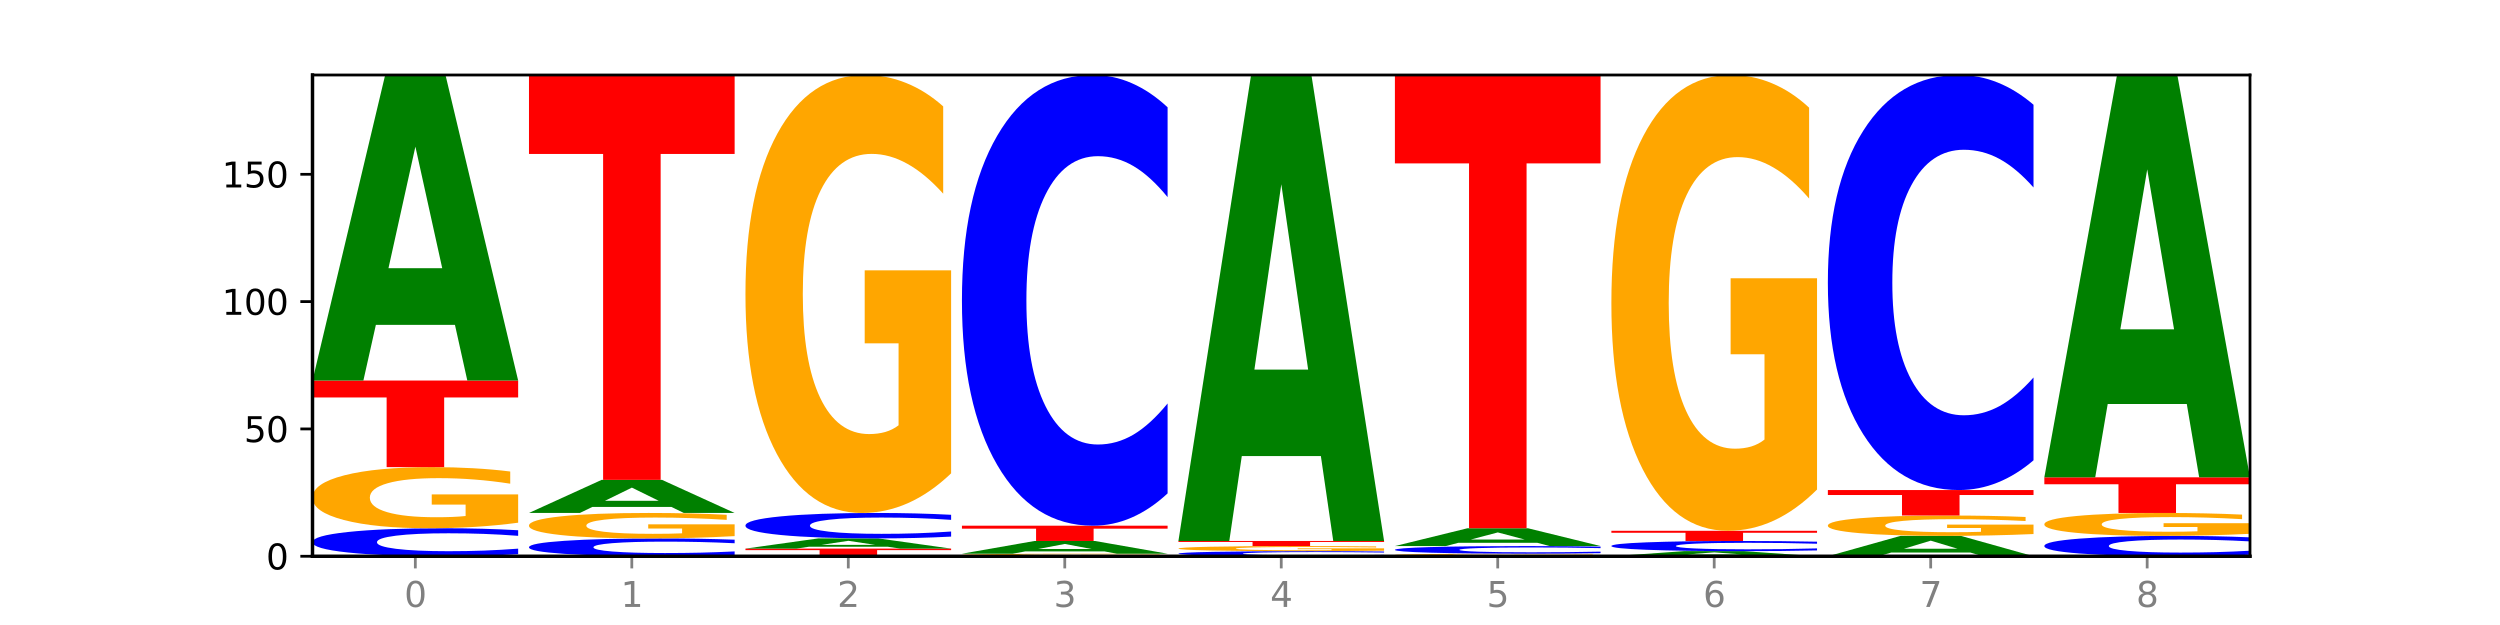
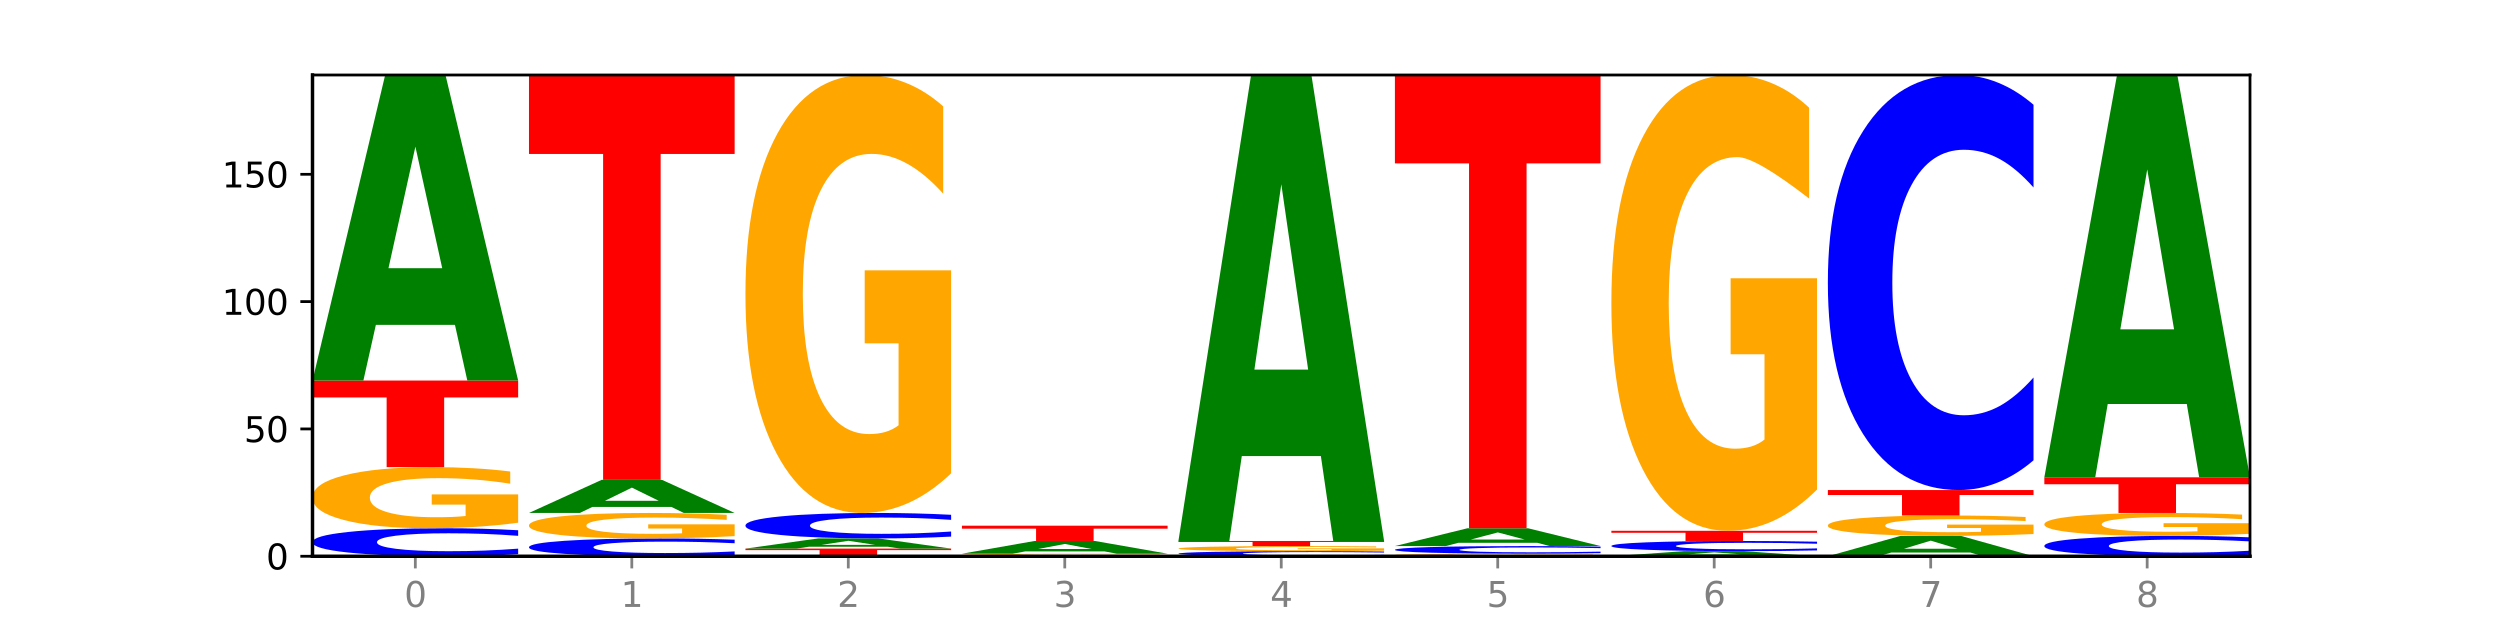
<svg xmlns="http://www.w3.org/2000/svg" xmlns:xlink="http://www.w3.org/1999/xlink" width="720pt" height="180pt" viewBox="0 0 720 180" version="1.1">
  <defs>
    <style type="text/css">*{stroke-linejoin: round; stroke-linecap: butt}</style>
  </defs>
  <g id="figure_1">
    <g id="patch_1">
      <path d="M 0 180  L 720 180  L 720 0  L 0 0  z " style="fill: #ffffff" />
    </g>
    <g id="axes_1">
      <g id="patch_2">
        <path d="M 90 160.2  L 648 160.2  L 648 21.6  L 90 21.6  z " style="fill: #ffffff" />
      </g>
      <g id="line2d_1">
        <path d="M 90 160.2  L 648 160.2  " clip-path="url(#p8ce2b91876)" style="fill: none; stroke: #000000; stroke-width: 0.5; stroke-linecap: square" />
      </g>
      <g id="patch_3">
        <path d="M 149.229 159.622  Q 144.275 159.908 138.917 160.053  Q 133.56 160.2 127.725 160.2  Q 110.325 160.2 100.163 159.114  Q 90 158.027 90 156.169  Q 90 154.305 100.163 153.22  Q 110.325 152.133 127.725 152.133  Q 133.56 152.133 138.917 152.28  Q 144.275 152.425 149.229 152.712  L 149.229 154.32  Q 144.23 153.94 139.38 153.763  Q 134.53 153.586 129.173 153.586  Q 119.562 153.586 114.056 154.275  Q 108.564 154.961 108.564 156.169  Q 108.564 157.372 114.056 158.06  Q 119.562 158.747 129.173 158.747  Q 134.53 158.747 139.38 158.57  Q 144.23 158.392 149.229 158.012  L 149.229 159.622  z " clip-path="url(#p8ce2b91876)" style="fill: #0000ff" />
      </g>
      <g id="patch_4">
        <path d="M 149.229 150.541  Q 143.256 151.337 136.831 151.737  Q 130.406 152.133 123.557 152.133  Q 108.079 152.133 99.04 149.763  Q 90 147.392 90 143.339  Q 90 139.238 99.199 136.886  Q 108.411 134.533 124.433 134.533  Q 130.605 134.533 136.26 134.853  Q 141.928 135.17 146.946 135.795  L 146.946 139.303  Q 141.769 138.5 136.645 138.104  Q 131.521 137.704 126.371 137.704  Q 116.84 137.704 111.677 139.165  Q 106.513 140.623 106.513 143.339  Q 106.513 146.029 111.491 147.498  Q 116.469 148.963 125.628 148.963  Q 128.123 148.963 130.26 148.879  Q 132.397 148.792 134.097 148.61  L 134.097 145.317  L 124.34 145.317  L 124.34 142.383  L 149.229 142.383  L 149.229 150.541  z " clip-path="url(#p8ce2b91876)" style="fill: #ffa600" />
      </g>
      <g id="patch_5">
        <path d="M 90 109.6  L 149.229 109.6  L 149.229 114.463  L 127.92 114.463  L 127.92 134.533  L 111.35 134.533  L 111.35 114.463  L 90 114.463  L 90 109.6  z " clip-path="url(#p8ce2b91876)" style="fill: #ff0000" />
      </g>
      <g id="patch_6">
        <path d="M 131.028 93.569  L 108.249 93.569  L 104.653 109.6  L 90 109.6  L 110.926 21.6  L 128.303 21.6  L 149.229 109.6  L 134.588 109.6  L 131.028 93.569  z M 111.882 77.237  L 127.359 77.237  L 119.633 42.233  L 111.882 77.237  z " clip-path="url(#p8ce2b91876)" style="fill: #008000" />
      </g>
      <g id="patch_7">
        <path d="M 211.575 159.832  Q 206.621 160.014 201.264 160.107  Q 195.906 160.2 190.071 160.2  Q 172.671 160.2 162.509 159.509  Q 152.346 158.817 152.346 157.635  Q 152.346 156.448 162.509 155.758  Q 172.671 155.067 190.071 155.067  Q 195.906 155.067 201.264 155.16  Q 206.621 155.252 211.575 155.435  L 211.575 156.458  Q 206.576 156.216 201.726 156.104  Q 196.876 155.991 191.519 155.991  Q 181.909 155.991 176.402 156.429  Q 170.91 156.866 170.91 157.635  Q 170.91 158.401 176.402 158.838  Q 181.909 159.275 191.519 159.275  Q 196.876 159.275 201.726 159.163  Q 206.576 159.049 211.575 158.808  L 211.575 159.832  z " clip-path="url(#p8ce2b91876)" style="fill: #0000ff" />
      </g>
      <g id="patch_8">
        <path d="M 211.575 154.403  Q 205.602 154.735 199.177 154.902  Q 192.753 155.067 185.903 155.067  Q 170.426 155.067 161.386 154.079  Q 152.346 153.091 152.346 151.402  Q 152.346 149.694 161.545 148.713  Q 170.758 147.733 186.779 147.733  Q 192.952 147.733 198.607 147.867  Q 204.275 147.998 209.292 148.259  L 209.292 149.721  Q 204.115 149.386 198.992 149.221  Q 193.868 149.054 188.717 149.054  Q 179.187 149.054 174.023 149.663  Q 168.859 150.271 168.859 151.402  Q 168.859 152.523 173.837 153.135  Q 178.815 153.746 187.974 153.746  Q 190.47 153.746 192.607 153.711  Q 194.744 153.675 196.443 153.599  L 196.443 152.226  L 186.686 152.226  L 186.686 151.004  L 211.575 151.004  L 211.575 154.403  z " clip-path="url(#p8ce2b91876)" style="fill: #ffa600" />
      </g>
      <g id="patch_9">
        <path d="M 193.374 145.997  L 170.596 145.997  L 166.999 147.733  L 152.346 147.733  L 173.272 138.2  L 190.65 138.2  L 211.575 147.733  L 196.935 147.733  L 193.374 145.997  z M 174.229 144.227  L 189.705 144.227  L 181.979 140.435  L 174.229 144.227  z " clip-path="url(#p8ce2b91876)" style="fill: #008000" />
      </g>
      <g id="patch_10">
        <path d="M 152.346 21.6  L 211.575 21.6  L 211.575 44.34  L 190.267 44.34  L 190.267 138.2  L 173.696 138.2  L 173.696 44.34  L 152.346 44.34  L 152.346 21.6  z " clip-path="url(#p8ce2b91876)" style="fill: #ff0000" />
      </g>
      <g id="patch_11">
        <path d="M 214.693 158  L 273.922 158  L 273.922 158.429  L 252.613 158.429  L 252.613 160.2  L 236.043 160.2  L 236.043 158.429  L 214.693 158.429  L 214.693 158  z " clip-path="url(#p8ce2b91876)" style="fill: #ff0000" />
      </g>
      <g id="patch_12">
        <path d="M 255.721 157.466  L 232.942 157.466  L 229.346 158  L 214.693 158  L 235.618 155.067  L 252.996 155.067  L 273.922 158  L 259.281 158  L 255.721 157.466  z M 236.575 156.921  L 252.051 156.921  L 244.325 155.754  L 236.575 156.921  z " clip-path="url(#p8ce2b91876)" style="fill: #008000" />
      </g>
      <g id="patch_13">
        <path d="M 273.922 154.541  Q 268.967 154.802 263.61 154.933  Q 258.253 155.067 252.418 155.067  Q 235.018 155.067 224.855 154.079  Q 214.693 153.091 214.693 151.402  Q 214.693 149.707 224.855 148.721  Q 235.018 147.733 252.418 147.733  Q 258.253 147.733 263.61 147.867  Q 268.967 147.998 273.922 148.259  L 273.922 149.721  Q 268.923 149.375 264.073 149.215  Q 259.223 149.054 253.865 149.054  Q 244.255 149.054 238.748 149.68  Q 233.257 150.304 233.257 151.402  Q 233.257 152.496 238.748 153.122  Q 244.255 153.746 253.865 153.746  Q 259.223 153.746 264.073 153.585  Q 268.923 153.423 273.922 153.078  L 273.922 154.541  z " clip-path="url(#p8ce2b91876)" style="fill: #0000ff" />
      </g>
      <g id="patch_14">
        <path d="M 273.922 136.321  Q 267.948 142.027 261.524 144.893  Q 255.099 147.733 248.25 147.733  Q 232.772 147.733 223.732 130.745  Q 214.693 113.757 214.693 84.706  Q 214.693 55.315 223.892 38.458  Q 233.104 21.6 249.126 21.6  Q 255.298 21.6 260.953 23.893  Q 266.621 26.16 271.639 30.641  L 271.639 55.784  Q 266.462 50.026 261.338 47.186  Q 256.214 44.32 251.064 44.32  Q 241.533 44.32 236.369 54.794  Q 231.206 65.242 231.206 84.706  Q 231.206 103.987 236.184 114.513  Q 241.161 125.013 250.32 125.013  Q 252.816 125.013 254.953 124.414  Q 257.09 123.789 258.789 122.486  L 258.789 98.88  L 249.033 98.88  L 249.033 77.853  L 273.922 77.853  L 273.922 136.321  z " clip-path="url(#p8ce2b91876)" style="fill: #ffa600" />
      </g>
      <g id="patch_15">
        <path d="M 336.268 160.134  Q 330.295 160.167 323.87 160.183  Q 317.445 160.2 310.596 160.2  Q 295.118 160.2 286.079 160.101  Q 277.039 160.002 277.039 159.834  Q 277.039 159.663 286.238 159.565  Q 295.45 159.467 311.472 159.467  Q 317.645 159.467 323.299 159.48  Q 328.967 159.493 333.985 159.519  L 333.985 159.665  Q 328.808 159.632 323.684 159.615  Q 318.561 159.599 313.41 159.599  Q 303.879 159.599 298.716 159.66  Q 293.552 159.72 293.552 159.834  Q 293.552 159.946 298.53 160.007  Q 303.508 160.068 312.667 160.068  Q 315.162 160.068 317.299 160.064  Q 319.437 160.061 321.136 160.053  L 321.136 159.916  L 311.379 159.916  L 311.379 159.794  L 336.268 159.794  L 336.268 160.134  z " clip-path="url(#p8ce2b91876)" style="fill: #ffa600" />
      </g>
      <g id="patch_16">
        <path d="M 318.067 158.799  L 295.289 158.799  L 291.692 159.467  L 277.039 159.467  L 297.965 155.8  L 315.342 155.8  L 336.268 159.467  L 321.627 159.467  L 318.067 158.799  z M 298.922 158.118  L 314.398 158.118  L 306.672 156.66  L 298.922 158.118  z " clip-path="url(#p8ce2b91876)" style="fill: #008000" />
      </g>
      <g id="patch_17">
        <path d="M 277.039 151.4  L 336.268 151.4  L 336.268 152.258  L 314.959 152.258  L 314.959 155.8  L 298.389 155.8  L 298.389 152.258  L 277.039 152.258  L 277.039 151.4  z " clip-path="url(#p8ce2b91876)" style="fill: #ff0000" />
      </g>
      <g id="patch_18">
-         <path d="M 336.268 142.096  Q 331.314 146.708 325.956 149.04  Q 320.599 151.4 314.764 151.4  Q 297.364 151.4 287.202 133.918  Q 277.039 116.436 277.039 86.54  Q 277.039 56.537 287.202 39.082  Q 297.364 21.6 314.764 21.6  Q 320.599 21.6 325.956 23.96  Q 331.314 26.292 336.268 30.904  L 336.268 56.778  Q 331.269 50.665 326.419 47.823  Q 321.569 44.981 316.212 44.981  Q 306.601 44.981 301.095 56.054  Q 295.603 67.101 295.603 86.54  Q 295.603 105.899 301.095 116.973  Q 306.601 128.019 316.212 128.019  Q 321.569 128.019 326.419 125.177  Q 331.269 122.308 336.268 116.195  L 336.268 142.096  z " clip-path="url(#p8ce2b91876)" style="fill: #0000ff" />
-       </g>
+         </g>
      <g id="patch_19">
        <path d="M 398.615 160.095  Q 393.66 160.147 388.303 160.173  Q 382.945 160.2 377.111 160.2  Q 359.71 160.2 349.548 160.002  Q 339.385 159.805 339.385 159.467  Q 339.385 159.128 349.548 158.931  Q 359.71 158.733 377.111 158.733  Q 382.945 158.733 388.303 158.76  Q 393.66 158.786 398.615 158.838  L 398.615 159.131  Q 393.615 159.062 388.765 159.03  Q 383.915 158.998 378.558 158.998  Q 368.948 158.998 363.441 159.123  Q 357.95 159.247 357.95 159.467  Q 357.95 159.686 363.441 159.811  Q 368.948 159.936 378.558 159.936  Q 383.915 159.936 388.765 159.904  Q 393.615 159.871 398.615 159.802  L 398.615 160.095  z " clip-path="url(#p8ce2b91876)" style="fill: #0000ff" />
      </g>
      <g id="patch_20">
        <path d="M 398.615 158.601  Q 392.641 158.667 386.217 158.7  Q 379.792 158.733 372.942 158.733  Q 357.465 158.733 348.425 158.536  Q 339.385 158.338 339.385 158  Q 339.385 157.659 348.584 157.463  Q 357.797 157.267 373.818 157.267  Q 379.991 157.267 385.646 157.293  Q 391.314 157.32 396.331 157.372  L 396.331 157.664  Q 391.154 157.597 386.031 157.564  Q 380.907 157.531 375.757 157.531  Q 366.226 157.531 361.062 157.653  Q 355.898 157.774 355.898 158  Q 355.898 158.225 360.876 158.347  Q 365.854 158.469 375.013 158.469  Q 377.509 158.469 379.646 158.462  Q 381.783 158.455 383.482 158.44  L 383.482 158.165  L 373.726 158.165  L 373.726 157.921  L 398.615 157.921  L 398.615 158.601  z " clip-path="url(#p8ce2b91876)" style="fill: #ffa600" />
      </g>
      <g id="patch_21">
        <path d="M 339.385 155.8  L 398.615 155.8  L 398.615 156.086  L 377.306 156.086  L 377.306 157.267  L 360.735 157.267  L 360.735 156.086  L 339.385 156.086  L 339.385 155.8  z " clip-path="url(#p8ce2b91876)" style="fill: #ff0000" />
      </g>
      <g id="patch_22">
        <path d="M 380.413 131.353  L 357.635 131.353  L 354.038 155.8  L 339.385 155.8  L 360.311 21.6  L 377.689 21.6  L 398.615 155.8  L 383.974 155.8  L 380.413 131.353  z M 361.268 106.446  L 376.744 106.446  L 369.018 53.065  L 361.268 106.446  z " clip-path="url(#p8ce2b91876)" style="fill: #008000" />
      </g>
      <g id="patch_23">
        <path d="M 460.961 160.134  Q 454.988 160.167 448.563 160.183  Q 442.138 160.2 435.289 160.2  Q 419.811 160.2 410.772 160.101  Q 401.732 160.002 401.732 159.834  Q 401.732 159.663 410.931 159.565  Q 420.143 159.467 436.165 159.467  Q 442.337 159.467 447.992 159.48  Q 453.66 159.493 458.678 159.519  L 458.678 159.665  Q 453.501 159.632 448.377 159.615  Q 443.253 159.599 438.103 159.599  Q 428.572 159.599 423.408 159.66  Q 418.245 159.72 418.245 159.834  Q 418.245 159.946 423.223 160.007  Q 428.2 160.068 437.36 160.068  Q 439.855 160.068 441.992 160.064  Q 444.129 160.061 445.828 160.053  L 445.828 159.916  L 436.072 159.916  L 436.072 159.794  L 460.961 159.794  L 460.961 160.134  z " clip-path="url(#p8ce2b91876)" style="fill: #ffa600" />
      </g>
      <g id="patch_24">
        <path d="M 460.961 159.309  Q 456.006 159.387 450.649 159.427  Q 445.292 159.467 439.457 159.467  Q 422.057 159.467 411.894 159.17  Q 401.732 158.874 401.732 158.367  Q 401.732 157.859 411.894 157.563  Q 422.057 157.267 439.457 157.267  Q 445.292 157.267 450.649 157.307  Q 456.006 157.346 460.961 157.424  L 460.961 157.863  Q 455.962 157.759 451.112 157.711  Q 446.262 157.663 440.904 157.663  Q 431.294 157.663 425.788 157.851  Q 420.296 158.038 420.296 158.367  Q 420.296 158.695 425.788 158.883  Q 431.294 159.07 440.904 159.07  Q 446.262 159.07 451.112 159.022  Q 455.962 158.974 460.961 158.87  L 460.961 159.309  z " clip-path="url(#p8ce2b91876)" style="fill: #0000ff" />
      </g>
      <g id="patch_25">
        <path d="M 442.76 156.332  L 419.981 156.332  L 416.385 157.267  L 401.732 157.267  L 422.658 152.133  L 440.035 152.133  L 460.961 157.267  L 446.32 157.267  L 442.76 156.332  z M 423.614 155.379  L 439.091 155.379  L 431.365 153.337  L 423.614 155.379  z " clip-path="url(#p8ce2b91876)" style="fill: #008000" />
      </g>
      <g id="patch_26">
        <path d="M 401.732 21.6  L 460.961 21.6  L 460.961 47.058  L 439.652 47.058  L 439.652 152.133  L 423.082 152.133  L 423.082 47.058  L 401.732 47.058  L 401.732 21.6  z " clip-path="url(#p8ce2b91876)" style="fill: #ff0000" />
      </g>
      <g id="patch_27">
        <path d="M 505.106 159.933  L 482.328 159.933  L 478.731 160.2  L 464.078 160.2  L 485.004 158.733  L 502.382 158.733  L 523.307 160.2  L 508.667 160.2  L 505.106 159.933  z M 485.961 159.661  L 501.437 159.661  L 493.711 159.077  L 485.961 159.661  z " clip-path="url(#p8ce2b91876)" style="fill: #008000" />
      </g>
      <g id="patch_28">
        <path d="M 523.307 158.523  Q 518.353 158.627 512.996 158.68  Q 507.638 158.733 501.803 158.733  Q 484.403 158.733 474.241 158.338  Q 464.078 157.943 464.078 157.268  Q 464.078 156.59 474.241 156.195  Q 484.403 155.8 501.803 155.8  Q 507.638 155.8 512.996 155.853  Q 518.353 155.906 523.307 156.01  L 523.307 156.595  Q 518.308 156.457 513.458 156.393  Q 508.608 156.328 503.251 156.328  Q 493.641 156.328 488.134 156.579  Q 482.642 156.828 482.642 157.268  Q 482.642 157.705 488.134 157.955  Q 493.641 158.205 503.251 158.205  Q 508.608 158.205 513.458 158.141  Q 518.308 158.076 523.307 157.938  L 523.307 158.523  z " clip-path="url(#p8ce2b91876)" style="fill: #0000ff" />
      </g>
      <g id="patch_29">
        <path d="M 464.078 152.867  L 523.307 152.867  L 523.307 153.439  L 501.999 153.439  L 501.999 155.8  L 485.428 155.8  L 485.428 153.439  L 464.078 153.439  L 464.078 152.867  z " clip-path="url(#p8ce2b91876)" style="fill: #ff0000" />
      </g>
      <g id="patch_30">
-         <path d="M 523.307 140.99  Q 517.334 146.928 510.909 149.911  Q 504.485 152.867 497.635 152.867  Q 482.158 152.867 473.118 135.187  Q 464.078 117.508 464.078 87.274  Q 464.078 56.688 473.277 39.144  Q 482.489 21.6 498.511 21.6  Q 504.684 21.6 510.338 23.986  Q 516.007 26.345 521.024 31.009  L 521.024 57.176  Q 515.847 51.183 510.723 48.228  Q 505.6 45.245 500.449 45.245  Q 490.918 45.245 485.755 56.145  Q 480.591 67.019 480.591 87.274  Q 480.591 107.34 485.569 118.294  Q 490.547 129.222 499.706 129.222  Q 502.201 129.222 504.339 128.598  Q 506.476 127.947 508.175 126.592  L 508.175 102.025  L 498.418 102.025  L 498.418 80.143  L 523.307 80.143  L 523.307 140.99  z " clip-path="url(#p8ce2b91876)" style="fill: #ffa600" />
+         <path d="M 523.307 140.99  Q 517.334 146.928 510.909 149.911  Q 504.485 152.867 497.635 152.867  Q 482.158 152.867 473.118 135.187  Q 464.078 117.508 464.078 87.274  Q 464.078 56.688 473.277 39.144  Q 482.489 21.6 498.511 21.6  Q 504.684 21.6 510.338 23.986  Q 516.007 26.345 521.024 31.009  L 521.024 57.176  Q 505.6 45.245 500.449 45.245  Q 490.918 45.245 485.755 56.145  Q 480.591 67.019 480.591 87.274  Q 480.591 107.34 485.569 118.294  Q 490.547 129.222 499.706 129.222  Q 502.201 129.222 504.339 128.598  Q 506.476 127.947 508.175 126.592  L 508.175 102.025  L 498.418 102.025  L 498.418 80.143  L 523.307 80.143  L 523.307 140.99  z " clip-path="url(#p8ce2b91876)" style="fill: #ffa600" />
      </g>
      <g id="patch_31">
        <path d="M 567.453 159.131  L 544.674 159.131  L 541.077 160.2  L 526.425 160.2  L 547.35 154.333  L 564.728 154.333  L 585.654 160.2  L 571.013 160.2  L 567.453 159.131  z M 548.307 158.042  L 563.783 158.042  L 556.057 155.709  L 548.307 158.042  z " clip-path="url(#p8ce2b91876)" style="fill: #008000" />
      </g>
      <g id="patch_32">
        <path d="M 585.654 153.803  Q 579.68 154.068 573.256 154.201  Q 566.831 154.333 559.982 154.333  Q 544.504 154.333 535.464 153.543  Q 526.425 152.753 526.425 151.402  Q 526.425 150.035 535.624 149.251  Q 544.836 148.467 560.858 148.467  Q 567.03 148.467 572.685 148.573  Q 578.353 148.679 583.37 148.887  L 583.37 150.057  Q 578.194 149.789 573.07 149.657  Q 567.946 149.523 562.796 149.523  Q 553.265 149.523 548.101 150.011  Q 542.938 150.497 542.938 151.402  Q 542.938 152.299 547.915 152.788  Q 552.893 153.277 562.052 153.277  Q 564.548 153.277 566.685 153.249  Q 568.822 153.22 570.521 153.159  L 570.521 152.061  L 560.765 152.061  L 560.765 151.083  L 585.654 151.083  L 585.654 153.803  z " clip-path="url(#p8ce2b91876)" style="fill: #ffa600" />
      </g>
      <g id="patch_33">
        <path d="M 526.425 141.133  L 585.654 141.133  L 585.654 142.564  L 564.345 142.564  L 564.345 148.467  L 547.775 148.467  L 547.775 142.564  L 526.425 142.564  L 526.425 141.133  z " clip-path="url(#p8ce2b91876)" style="fill: #ff0000" />
      </g>
      <g id="patch_34">
        <path d="M 585.654 132.565  Q 580.699 136.812 575.342 138.96  Q 569.985 141.133 564.15 141.133  Q 546.75 141.133 536.587 125.034  Q 526.425 108.935 526.425 81.404  Q 526.425 53.774 536.587 37.699  Q 546.75 21.6 564.15 21.6  Q 569.985 21.6 575.342 23.773  Q 580.699 25.921 585.654 30.168  L 585.654 53.996  Q 580.654 48.366 575.805 45.749  Q 570.955 43.131 565.597 43.131  Q 555.987 43.131 550.48 53.329  Q 544.989 63.502 544.989 81.404  Q 544.989 99.231 550.48 109.429  Q 555.987 119.602 565.597 119.602  Q 570.955 119.602 575.805 116.985  Q 580.654 114.343 585.654 108.713  L 585.654 132.565  z " clip-path="url(#p8ce2b91876)" style="fill: #0000ff" />
      </g>
      <g id="patch_35">
        <path d="M 648 159.779  Q 643.046 159.988 637.688 160.093  Q 632.331 160.2 626.496 160.2  Q 609.096 160.2 598.933 159.41  Q 588.771 158.62 588.771 157.268  Q 588.771 155.912 598.933 155.123  Q 609.096 154.333 626.496 154.333  Q 632.331 154.333 637.688 154.44  Q 643.046 154.545 648 154.754  L 648 155.923  Q 643.001 155.647 638.151 155.519  Q 633.301 155.39 627.944 155.39  Q 618.333 155.39 612.827 155.891  Q 607.335 156.39 607.335 157.268  Q 607.335 158.143 612.827 158.644  Q 618.333 159.143 627.944 159.143  Q 633.301 159.143 638.151 159.015  Q 643.001 158.885 648 158.609  L 648 159.779  z " clip-path="url(#p8ce2b91876)" style="fill: #0000ff" />
      </g>
      <g id="patch_36">
        <path d="M 648 153.736  Q 642.027 154.035 635.602 154.185  Q 629.177 154.333 622.328 154.333  Q 606.85 154.333 597.811 153.444  Q 588.771 152.556 588.771 151.035  Q 588.771 149.498 597.97 148.615  Q 607.182 147.733 623.204 147.733  Q 629.376 147.733 635.031 147.853  Q 640.699 147.972 645.717 148.206  L 645.717 149.522  Q 640.54 149.221 635.416 149.072  Q 630.292 148.922 625.142 148.922  Q 615.611 148.922 610.448 149.47  Q 605.284 150.017 605.284 151.035  Q 605.284 152.044 610.262 152.595  Q 615.24 153.144 624.399 153.144  Q 626.894 153.144 629.031 153.113  Q 631.168 153.08 632.868 153.012  L 632.868 151.777  L 623.111 151.777  L 623.111 150.677  L 648 150.677  L 648 153.736  z " clip-path="url(#p8ce2b91876)" style="fill: #ffa600" />
      </g>
      <g id="patch_37">
        <path d="M 588.771 137.467  L 648 137.467  L 648 139.469  L 626.691 139.469  L 626.691 147.733  L 610.121 147.733  L 610.121 139.469  L 588.771 139.469  L 588.771 137.467  z " clip-path="url(#p8ce2b91876)" style="fill: #ff0000" />
      </g>
      <g id="patch_38">
        <path d="M 629.799 116.359  L 607.02 116.359  L 603.424 137.467  L 588.771 137.467  L 609.697 21.6  L 627.074 21.6  L 648 137.467  L 633.359 137.467  L 629.799 116.359  z M 610.653 94.855  L 626.13 94.855  L 618.404 48.766  L 610.653 94.855  z " clip-path="url(#p8ce2b91876)" style="fill: #008000" />
      </g>
      <g id="matplotlib.axis_1">
        <g id="xtick_1">
          <g id="line2d_2">
            <defs>
              <path id="m6ae1a47d77" d="M 0 0  L 0 3.5  " style="stroke: #808080; stroke-width: 0.8" />
            </defs>
            <g>
              <use xlink:href="#m6ae1a47d77" x="119.615" y="160.2" style="fill: #808080; stroke: #808080; stroke-width: 0.8" />
            </g>
          </g>
          <g id="text_1">
            <g style="fill: #808080" transform="translate(116.433 174.798) scale(0.1 -0.1)">
              <defs>
                <path id="DejaVuSans-30" d="M 2034 4250  Q 1547 4250 1301 3770  Q 1056 3291 1056 2328  Q 1056 1369 1301 889  Q 1547 409 2034 409  Q 2525 409 2770 889  Q 3016 1369 3016 2328  Q 3016 3291 2770 3770  Q 2525 4250 2034 4250  z M 2034 4750  Q 2819 4750 3233 4129  Q 3647 3509 3647 2328  Q 3647 1150 3233 529  Q 2819 -91 2034 -91  Q 1250 -91 836 529  Q 422 1150 422 2328  Q 422 3509 836 4129  Q 1250 4750 2034 4750  z " transform="scale(0.016)" />
              </defs>
              <use xlink:href="#DejaVuSans-30" />
            </g>
          </g>
        </g>
        <g id="xtick_2">
          <g id="line2d_3">
            <g>
              <use xlink:href="#m6ae1a47d77" x="181.961" y="160.2" style="fill: #808080; stroke: #808080; stroke-width: 0.8" />
            </g>
          </g>
          <g id="text_2">
            <g style="fill: #808080" transform="translate(178.78 174.798) scale(0.1 -0.1)">
              <defs>
                <path id="DejaVuSans-31" d="M 794 531  L 1825 531  L 1825 4091  L 703 3866  L 703 4441  L 1819 4666  L 2450 4666  L 2450 531  L 3481 531  L 3481 0  L 794 0  L 794 531  z " transform="scale(0.016)" />
              </defs>
              <use xlink:href="#DejaVuSans-31" />
            </g>
          </g>
        </g>
        <g id="xtick_3">
          <g id="line2d_4">
            <g>
              <use xlink:href="#m6ae1a47d77" x="244.307" y="160.2" style="fill: #808080; stroke: #808080; stroke-width: 0.8" />
            </g>
          </g>
          <g id="text_3">
            <g style="fill: #808080" transform="translate(241.126 174.798) scale(0.1 -0.1)">
              <defs>
                <path id="DejaVuSans-32" d="M 1228 531  L 3431 531  L 3431 0  L 469 0  L 469 531  Q 828 903 1448 1529  Q 2069 2156 2228 2338  Q 2531 2678 2651 2914  Q 2772 3150 2772 3378  Q 2772 3750 2511 3984  Q 2250 4219 1831 4219  Q 1534 4219 1204 4116  Q 875 4013 500 3803  L 500 4441  Q 881 4594 1212 4672  Q 1544 4750 1819 4750  Q 2544 4750 2975 4387  Q 3406 4025 3406 3419  Q 3406 3131 3298 2873  Q 3191 2616 2906 2266  Q 2828 2175 2409 1742  Q 1991 1309 1228 531  z " transform="scale(0.016)" />
              </defs>
              <use xlink:href="#DejaVuSans-32" />
            </g>
          </g>
        </g>
        <g id="xtick_4">
          <g id="line2d_5">
            <g>
              <use xlink:href="#m6ae1a47d77" x="306.654" y="160.2" style="fill: #808080; stroke: #808080; stroke-width: 0.8" />
            </g>
          </g>
          <g id="text_4">
            <g style="fill: #808080" transform="translate(303.472 174.798) scale(0.1 -0.1)">
              <defs>
                <path id="DejaVuSans-33" d="M 2597 2516  Q 3050 2419 3304 2112  Q 3559 1806 3559 1356  Q 3559 666 3084 287  Q 2609 -91 1734 -91  Q 1441 -91 1130 -33  Q 819 25 488 141  L 488 750  Q 750 597 1062 519  Q 1375 441 1716 441  Q 2309 441 2620 675  Q 2931 909 2931 1356  Q 2931 1769 2642 2001  Q 2353 2234 1838 2234  L 1294 2234  L 1294 2753  L 1863 2753  Q 2328 2753 2575 2939  Q 2822 3125 2822 3475  Q 2822 3834 2567 4026  Q 2313 4219 1838 4219  Q 1578 4219 1281 4162  Q 984 4106 628 3988  L 628 4550  Q 988 4650 1302 4700  Q 1616 4750 1894 4750  Q 2613 4750 3031 4423  Q 3450 4097 3450 3541  Q 3450 3153 3228 2886  Q 3006 2619 2597 2516  z " transform="scale(0.016)" />
              </defs>
              <use xlink:href="#DejaVuSans-33" />
            </g>
          </g>
        </g>
        <g id="xtick_5">
          <g id="line2d_6">
            <g>
              <use xlink:href="#m6ae1a47d77" x="369" y="160.2" style="fill: #808080; stroke: #808080; stroke-width: 0.8" />
            </g>
          </g>
          <g id="text_5">
            <g style="fill: #808080" transform="translate(365.819 174.798) scale(0.1 -0.1)">
              <defs>
                <path id="DejaVuSans-34" d="M 2419 4116  L 825 1625  L 2419 1625  L 2419 4116  z M 2253 4666  L 3047 4666  L 3047 1625  L 3713 1625  L 3713 1100  L 3047 1100  L 3047 0  L 2419 0  L 2419 1100  L 313 1100  L 313 1709  L 2253 4666  z " transform="scale(0.016)" />
              </defs>
              <use xlink:href="#DejaVuSans-34" />
            </g>
          </g>
        </g>
        <g id="xtick_6">
          <g id="line2d_7">
            <g>
              <use xlink:href="#m6ae1a47d77" x="431.346" y="160.2" style="fill: #808080; stroke: #808080; stroke-width: 0.8" />
            </g>
          </g>
          <g id="text_6">
            <g style="fill: #808080" transform="translate(428.165 174.798) scale(0.1 -0.1)">
              <defs>
                <path id="DejaVuSans-35" d="M 691 4666  L 3169 4666  L 3169 4134  L 1269 4134  L 1269 2991  Q 1406 3038 1543 3061  Q 1681 3084 1819 3084  Q 2600 3084 3056 2656  Q 3513 2228 3513 1497  Q 3513 744 3044 326  Q 2575 -91 1722 -91  Q 1428 -91 1123 -41  Q 819 9 494 109  L 494 744  Q 775 591 1075 516  Q 1375 441 1709 441  Q 2250 441 2565 725  Q 2881 1009 2881 1497  Q 2881 1984 2565 2268  Q 2250 2553 1709 2553  Q 1456 2553 1204 2497  Q 953 2441 691 2322  L 691 4666  z " transform="scale(0.016)" />
              </defs>
              <use xlink:href="#DejaVuSans-35" />
            </g>
          </g>
        </g>
        <g id="xtick_7">
          <g id="line2d_8">
            <g>
              <use xlink:href="#m6ae1a47d77" x="493.693" y="160.2" style="fill: #808080; stroke: #808080; stroke-width: 0.8" />
            </g>
          </g>
          <g id="text_7">
            <g style="fill: #808080" transform="translate(490.511 174.798) scale(0.1 -0.1)">
              <defs>
                <path id="DejaVuSans-36" d="M 2113 2584  Q 1688 2584 1439 2293  Q 1191 2003 1191 1497  Q 1191 994 1439 701  Q 1688 409 2113 409  Q 2538 409 2786 701  Q 3034 994 3034 1497  Q 3034 2003 2786 2293  Q 2538 2584 2113 2584  z M 3366 4563  L 3366 3988  Q 3128 4100 2886 4159  Q 2644 4219 2406 4219  Q 1781 4219 1451 3797  Q 1122 3375 1075 2522  Q 1259 2794 1537 2939  Q 1816 3084 2150 3084  Q 2853 3084 3261 2657  Q 3669 2231 3669 1497  Q 3669 778 3244 343  Q 2819 -91 2113 -91  Q 1303 -91 875 529  Q 447 1150 447 2328  Q 447 3434 972 4092  Q 1497 4750 2381 4750  Q 2619 4750 2861 4703  Q 3103 4656 3366 4563  z " transform="scale(0.016)" />
              </defs>
              <use xlink:href="#DejaVuSans-36" />
            </g>
          </g>
        </g>
        <g id="xtick_8">
          <g id="line2d_9">
            <g>
              <use xlink:href="#m6ae1a47d77" x="556.039" y="160.2" style="fill: #808080; stroke: #808080; stroke-width: 0.8" />
            </g>
          </g>
          <g id="text_8">
            <g style="fill: #808080" transform="translate(552.858 174.798) scale(0.1 -0.1)">
              <defs>
                <path id="DejaVuSans-37" d="M 525 4666  L 3525 4666  L 3525 4397  L 1831 0  L 1172 0  L 2766 4134  L 525 4134  L 525 4666  z " transform="scale(0.016)" />
              </defs>
              <use xlink:href="#DejaVuSans-37" />
            </g>
          </g>
        </g>
        <g id="xtick_9">
          <g id="line2d_10">
            <g>
              <use xlink:href="#m6ae1a47d77" x="618.385" y="160.2" style="fill: #808080; stroke: #808080; stroke-width: 0.8" />
            </g>
          </g>
          <g id="text_9">
            <g style="fill: #808080" transform="translate(615.204 174.798) scale(0.1 -0.1)">
              <defs>
                <path id="DejaVuSans-38" d="M 2034 2216  Q 1584 2216 1326 1975  Q 1069 1734 1069 1313  Q 1069 891 1326 650  Q 1584 409 2034 409  Q 2484 409 2743 651  Q 3003 894 3003 1313  Q 3003 1734 2745 1975  Q 2488 2216 2034 2216  z M 1403 2484  Q 997 2584 770 2862  Q 544 3141 544 3541  Q 544 4100 942 4425  Q 1341 4750 2034 4750  Q 2731 4750 3128 4425  Q 3525 4100 3525 3541  Q 3525 3141 3298 2862  Q 3072 2584 2669 2484  Q 3125 2378 3379 2068  Q 3634 1759 3634 1313  Q 3634 634 3220 271  Q 2806 -91 2034 -91  Q 1263 -91 848 271  Q 434 634 434 1313  Q 434 1759 690 2068  Q 947 2378 1403 2484  z M 1172 3481  Q 1172 3119 1398 2916  Q 1625 2713 2034 2713  Q 2441 2713 2670 2916  Q 2900 3119 2900 3481  Q 2900 3844 2670 4047  Q 2441 4250 2034 4250  Q 1625 4250 1398 4047  Q 1172 3844 1172 3481  z " transform="scale(0.016)" />
              </defs>
              <use xlink:href="#DejaVuSans-38" />
            </g>
          </g>
        </g>
      </g>
      <g id="matplotlib.axis_2">
        <g id="ytick_1">
          <g id="line2d_11">
            <defs>
              <path id="m147a463bc1" d="M 0 0  L -3.5 0  " style="stroke: #000000; stroke-width: 0.8" />
            </defs>
            <g>
              <use xlink:href="#m147a463bc1" x="90" y="160.2" style="stroke: #000000; stroke-width: 0.8" />
            </g>
          </g>
          <g id="text_10">
            <g transform="translate(76.638 163.999) scale(0.1 -0.1)">
              <use xlink:href="#DejaVuSans-30" />
            </g>
          </g>
        </g>
        <g id="ytick_2">
          <g id="line2d_12">
            <g>
              <use xlink:href="#m147a463bc1" x="90" y="123.533" style="stroke: #000000; stroke-width: 0.8" />
            </g>
          </g>
          <g id="text_11">
            <g transform="translate(70.275 127.333) scale(0.1 -0.1)">
              <use xlink:href="#DejaVuSans-35" />
              <use xlink:href="#DejaVuSans-30" x="63.623" />
            </g>
          </g>
        </g>
        <g id="ytick_3">
          <g id="line2d_13">
            <g>
              <use xlink:href="#m147a463bc1" x="90" y="86.867" style="stroke: #000000; stroke-width: 0.8" />
            </g>
          </g>
          <g id="text_12">
            <g transform="translate(63.913 90.666) scale(0.1 -0.1)">
              <use xlink:href="#DejaVuSans-31" />
              <use xlink:href="#DejaVuSans-30" x="63.623" />
              <use xlink:href="#DejaVuSans-30" x="127.246" />
            </g>
          </g>
        </g>
        <g id="ytick_4">
          <g id="line2d_14">
            <g>
              <use xlink:href="#m147a463bc1" x="90" y="50.2" style="stroke: #000000; stroke-width: 0.8" />
            </g>
          </g>
          <g id="text_13">
            <g transform="translate(63.913 53.999) scale(0.1 -0.1)">
              <use xlink:href="#DejaVuSans-31" />
              <use xlink:href="#DejaVuSans-35" x="63.623" />
              <use xlink:href="#DejaVuSans-30" x="127.246" />
            </g>
          </g>
        </g>
      </g>
      <g id="patch_39">
        <path d="M 90 160.2  L 90 21.6  " style="fill: none; stroke: #000000; stroke-linejoin: miter; stroke-linecap: square" />
      </g>
      <g id="patch_40">
        <path d="M 648 160.2  L 648 21.6  " style="fill: none; stroke: #000000; stroke-width: 0.8; stroke-linejoin: miter; stroke-linecap: square" />
      </g>
      <g id="patch_41">
        <path d="M 90 160.2  L 648 160.2  " style="fill: none; stroke: #000000; stroke-linejoin: miter; stroke-linecap: square" />
      </g>
      <g id="patch_42">
        <path d="M 90 21.6  L 648 21.6  " style="fill: none; stroke: #000000; stroke-width: 0.8; stroke-linejoin: miter; stroke-linecap: square" />
      </g>
    </g>
  </g>
  <defs>
    <clipPath id="p8ce2b91876">
      <rect x="90" y="21.6" width="558" height="138.6" />
    </clipPath>
  </defs>
</svg>